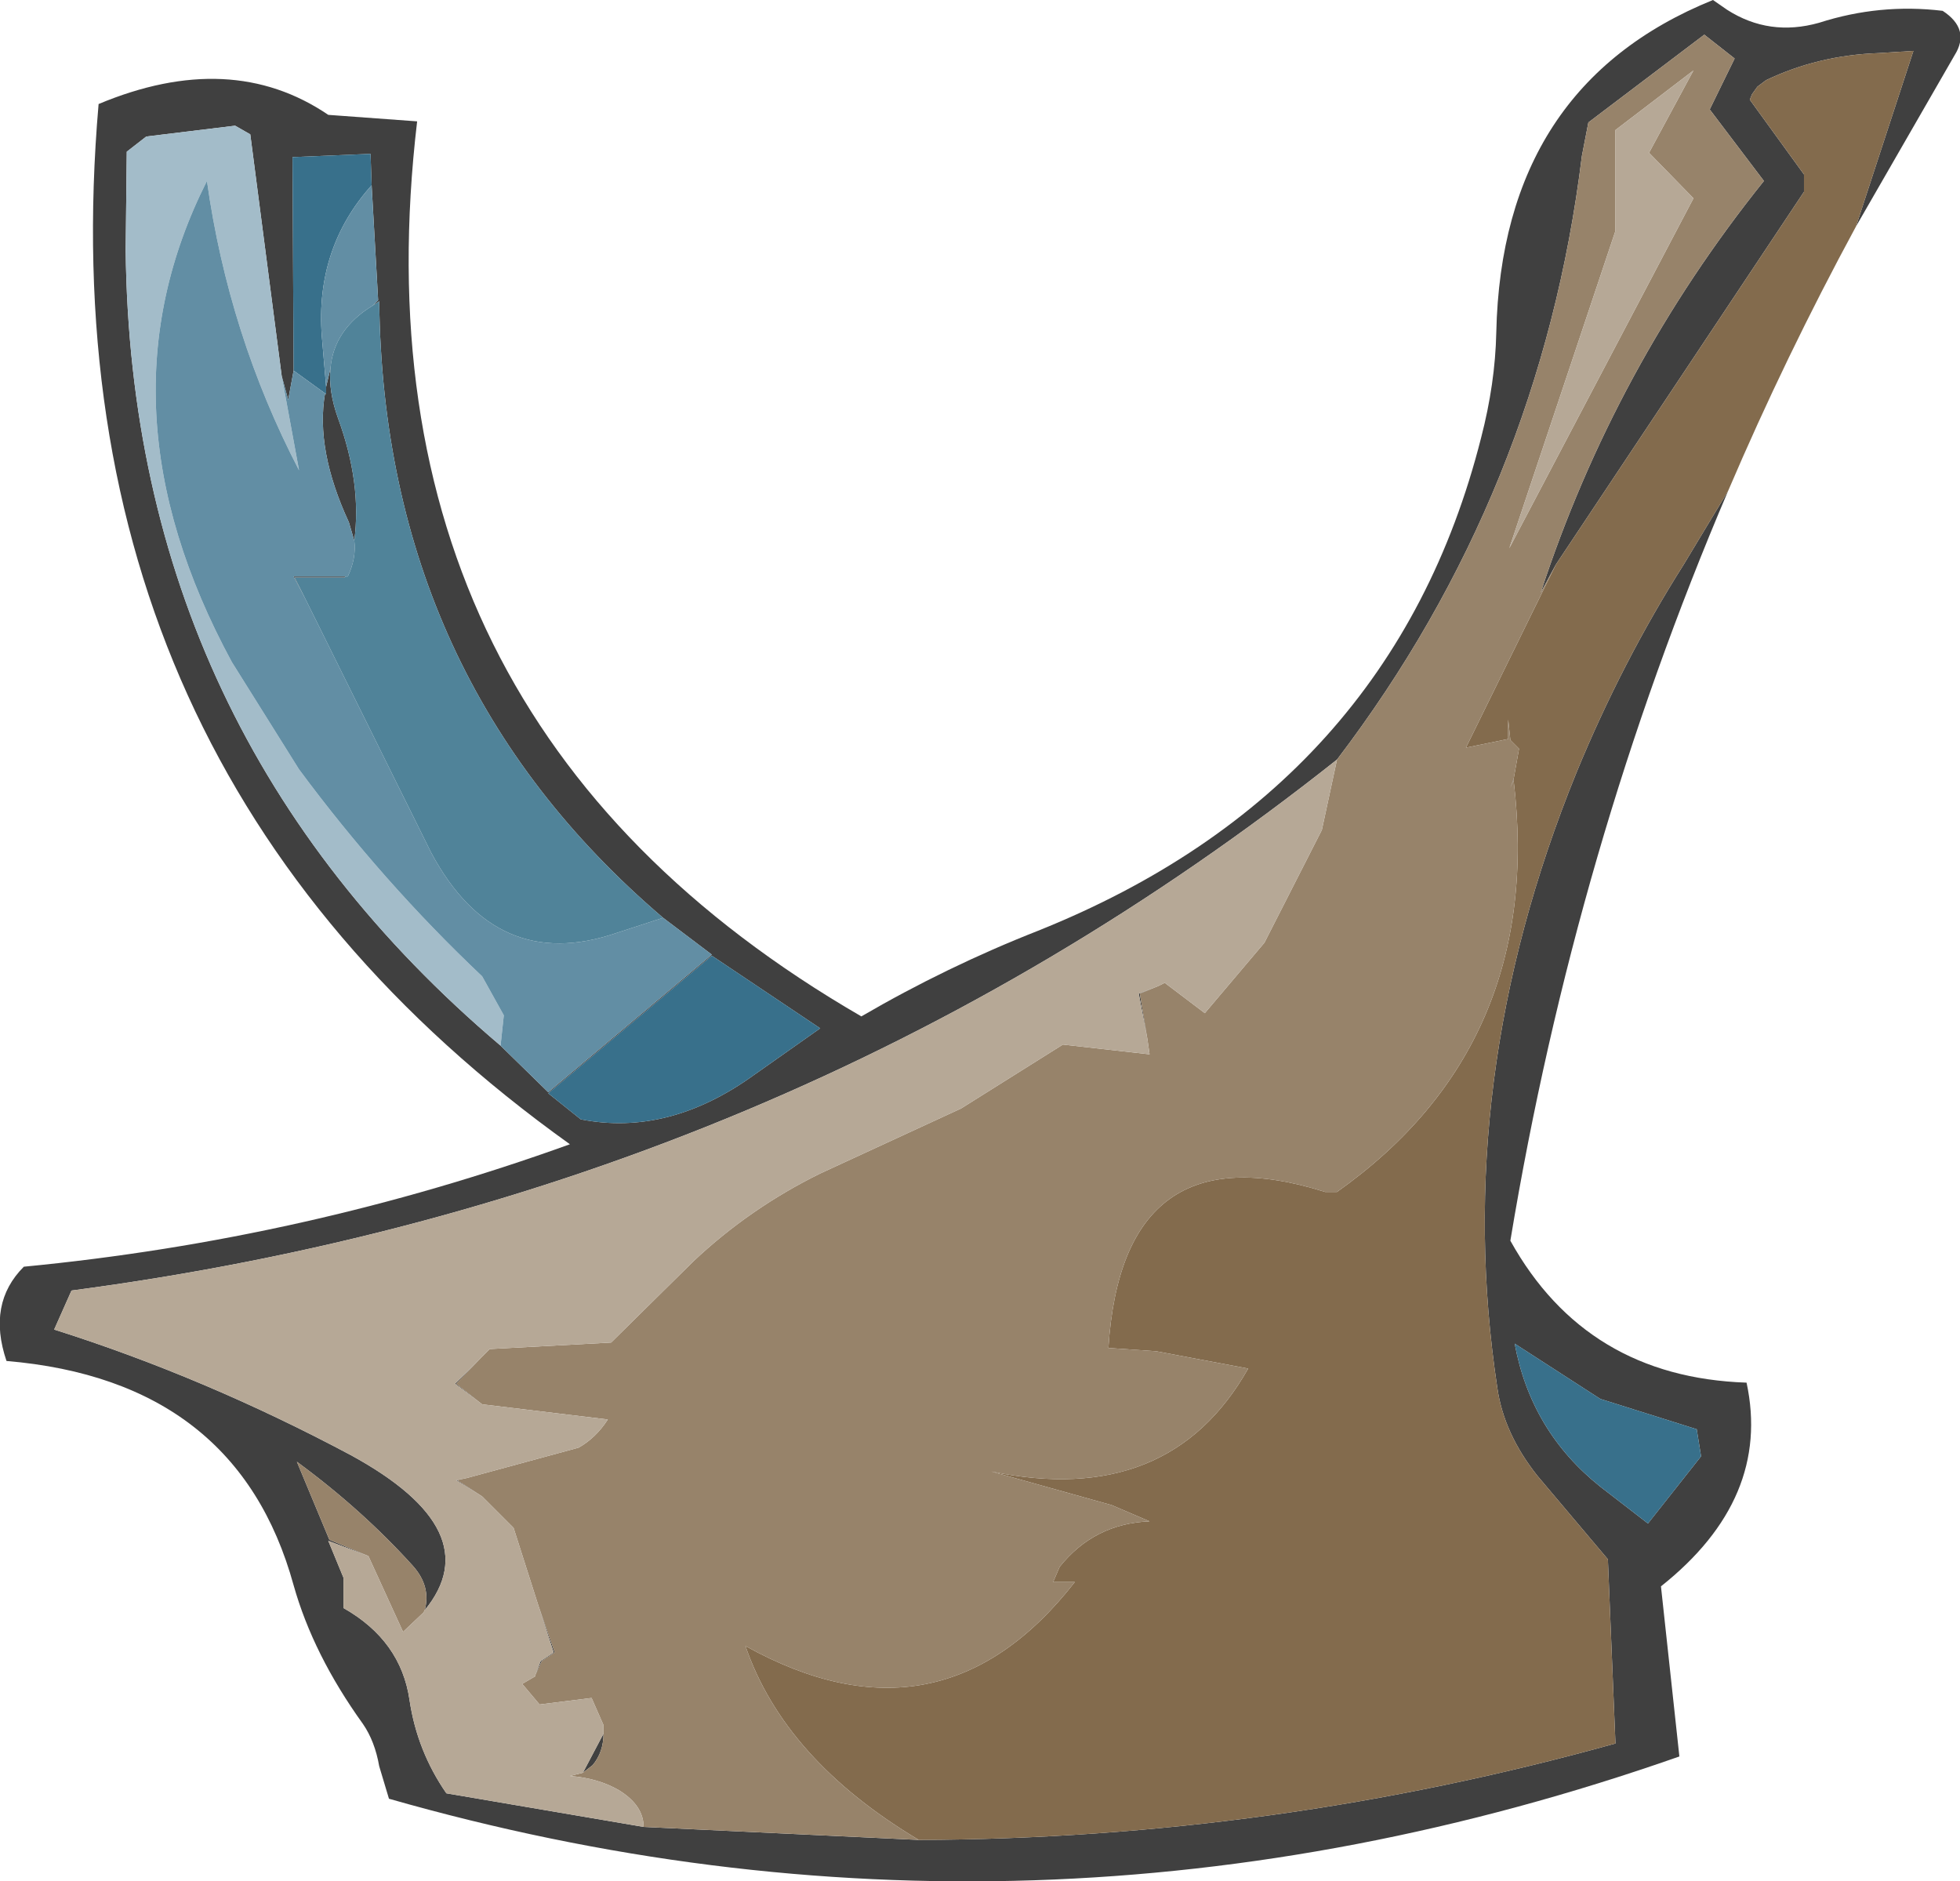
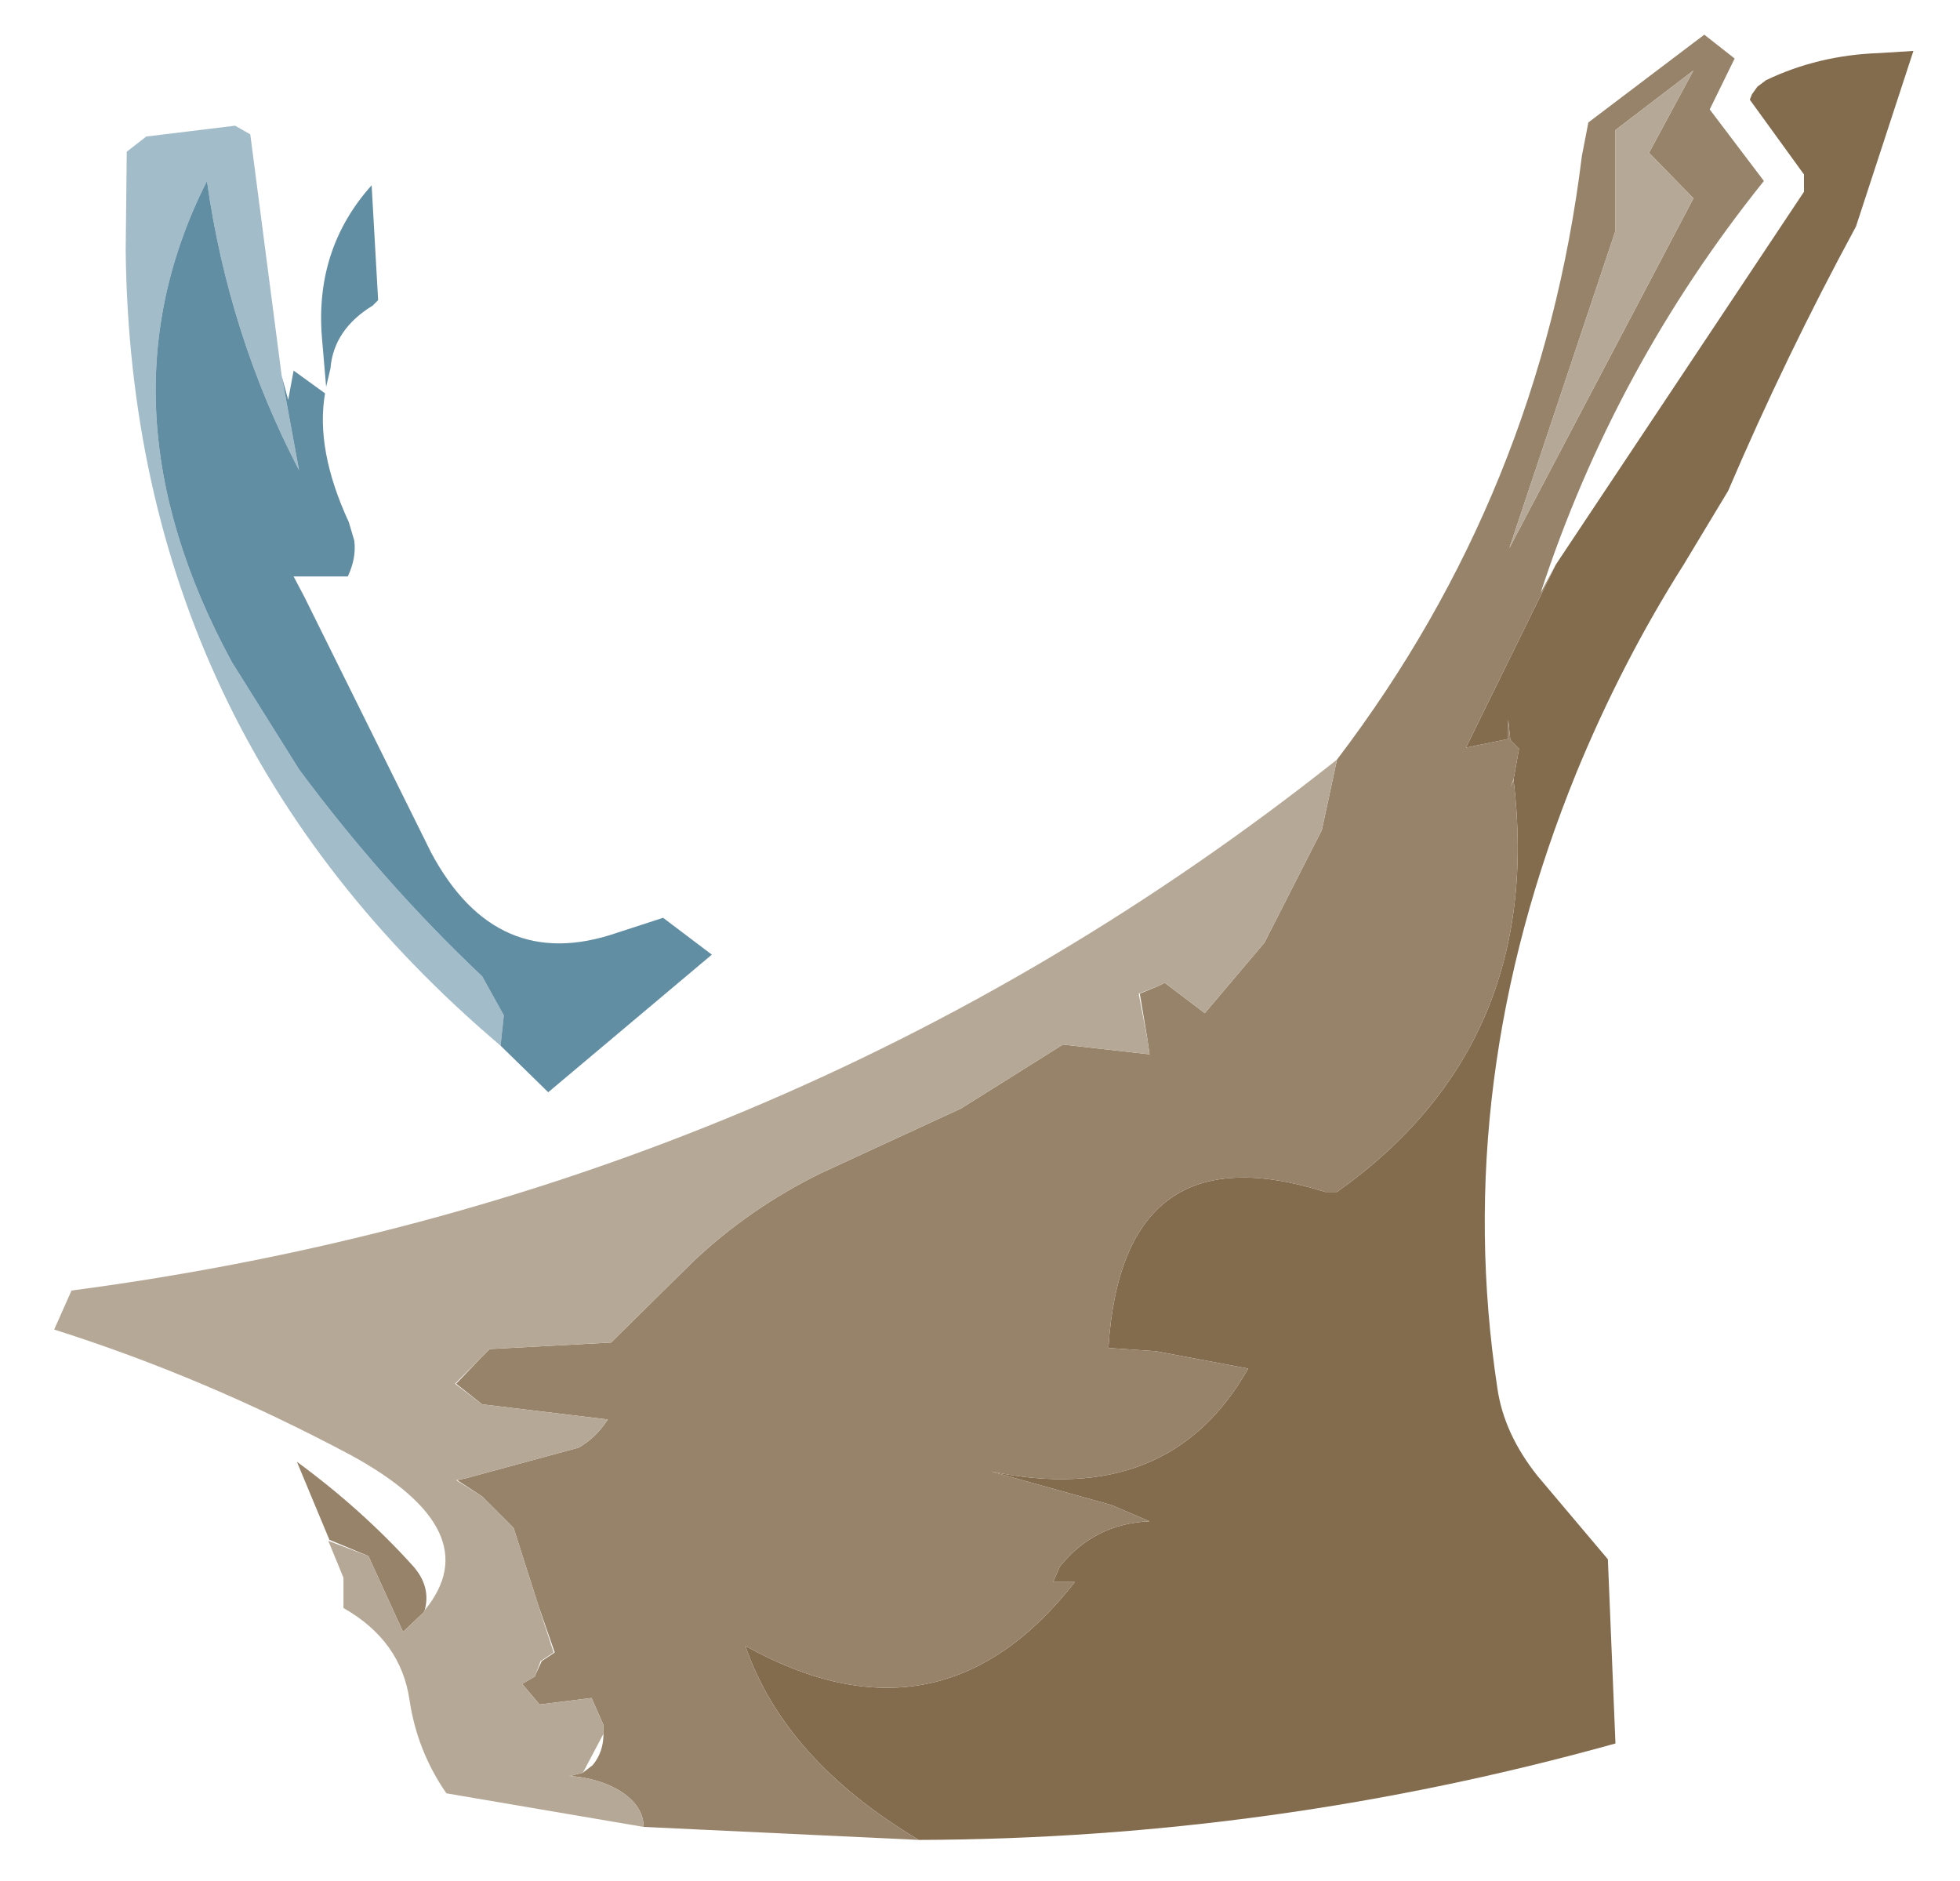
<svg xmlns="http://www.w3.org/2000/svg" height="86.8px" width="90.45px">
  <g transform="matrix(1.0, 0.0, 0.0, 1.0, 45.4, 43.45)">
-     <path d="M26.4 -17.4 L25.7 -16.1 Q29.1 -26.5 36.0 -35.1 L33.5 -38.4 34.65 -40.75 33.25 -41.85 27.9 -37.8 27.6 -36.25 Q25.7 -20.75 16.3 -8.4 -9.1 11.75 -42.1 16.1 L-42.9 17.9 Q-35.95 20.1 -29.2 23.7 -22.8 27.2 -25.8 30.85 -25.5 29.75 -26.35 28.8 -28.7 26.2 -31.7 24.0 L-30.2 27.6 -28.4 28.35 -30.25 27.65 -29.55 29.35 -29.55 30.75 Q-26.9 32.25 -26.5 35.0 -26.15 37.35 -24.8 39.3 L-15.7 40.85 -3.0 41.45 Q13.35 41.4 29.15 37.0 L28.8 28.5 25.55 24.65 Q24.0 22.7 23.7 20.6 21.55 6.45 27.35 -7.8 29.45 -12.9 32.3 -17.4 L34.35 -20.8 Q27.3 -4.3 24.3 13.8 27.8 20.1 35.2 20.35 36.35 25.7 31.25 29.75 L32.1 37.6 Q2.3 48.05 -27.45 39.55 L-27.9 38.05 Q-28.1 36.9 -28.65 36.1 -30.95 32.9 -31.85 29.7 -34.45 20.25 -45.1 19.35 -46.0 16.7 -44.3 15.0 -31.3 13.75 -19.1 9.35 -43.5 -8.1 -40.85 -38.65 -34.75 -41.2 -30.25 -38.15 L-26.15 -37.85 Q-29.4 -10.3 -5.65 3.45 -1.7 1.15 2.5 -0.5 18.85 -7.05 22.95 -23.25 23.6 -25.75 23.65 -28.1 23.9 -39.5 33.65 -43.45 L34.3 -43.0 Q36.25 -41.75 38.55 -42.4 41.35 -43.3 44.25 -42.95 45.55 -42.1 44.8 -40.9 L40.25 -33.0 42.9 -41.1 41.3 -41.0 Q38.5 -40.9 36.1 -39.75 L35.7 -39.45 35.45 -39.1 35.35 -38.85 37.85 -35.4 37.85 -34.6 26.4 -17.4 M8.05 2.05 L7.2 2.4 7.55 4.5 7.15 2.4 8.05 2.05 M-23.2 19.2 L-24.35 20.4 -23.15 21.35 -24.4 20.4 -23.2 19.2 M-23.85 24.75 L-24.3 24.85 -23.15 25.6 -24.35 24.85 -23.85 24.75 M-20.55 30.65 L-19.8 32.8 -20.4 33.2 -20.7 33.85 -20.45 33.2 -19.85 32.8 -20.55 30.65 M-17.55 36.55 Q-17.55 37.4 -18.05 38.0 L-18.5 38.35 -17.55 36.55 M24.45 -7.45 L24.3 -7.1 24.45 -7.5 24.45 -7.45 M24.5 18.55 Q25.25 22.6 28.45 25.15 L30.65 26.85 33.1 23.75 32.9 22.5 28.45 21.1 24.5 18.55 M-32.4 -26.1 L-33.85 -37.25 -34.55 -37.65 -38.65 -37.15 -39.55 -36.45 -39.6 -31.9 Q-39.35 -9.65 -22.3 4.8 L-20.1 6.95 -12.55 0.6 -14.8 -1.1 Q-27.7 -12.1 -27.9 -29.55 L-28.2 -29.35 -27.95 -29.6 -28.25 -34.9 -28.3 -36.35 -31.9 -36.2 -31.85 -26.35 -32.1 -25.0 -32.4 -26.1 M-30.35 -25.6 L-30.15 -26.45 Q-30.25 -25.4 -29.8 -24.15 -28.7 -21.15 -29.05 -18.5 L-29.3 -19.35 Q-30.85 -22.7 -30.4 -25.3 L-30.35 -25.25 -30.35 -25.6 M-29.45 -16.85 L-29.5 -16.8 -31.8 -16.8 -31.35 -15.9 -31.85 -16.85 -29.45 -16.85 M-18.6 8.2 Q-14.55 9.0 -10.6 6.15 L-7.55 4.0 -12.55 0.65 -20.1 7.0 -18.6 8.2" fill="#404040" fill-rule="evenodd" stroke="none" />
    <path d="M26.4 -17.4 L37.85 -34.6 37.85 -35.4 35.35 -38.85 35.45 -39.1 35.7 -39.45 36.1 -39.75 Q38.5 -40.9 41.3 -41.0 L42.9 -41.1 40.25 -33.0 Q37.0 -27.0 34.35 -20.8 L32.3 -17.4 Q29.45 -12.9 27.35 -7.8 21.55 6.45 23.7 20.6 24.0 22.7 25.55 24.65 L28.8 28.5 29.15 37.0 Q13.35 41.4 -3.0 41.45 -9.2 37.75 -11.0 32.5 -2.0 37.5 4.2 29.55 L3.2 29.55 3.5 28.85 Q5.1 26.85 7.65 26.75 L5.9 26.0 0.35 24.45 Q8.55 26.15 12.2 19.7 L7.95 18.9 5.75 18.75 Q6.4 8.6 15.75 11.55 L16.3 11.55 Q25.9 4.75 24.45 -7.45 L24.45 -7.5 24.7 -8.9 24.3 -9.3 24.2 -10.25 24.2 -9.35 22.25 -8.95 26.4 -17.4" fill="#836b4d" fill-rule="evenodd" stroke="none" />
    <path d="M16.3 -8.4 Q25.7 -20.75 27.6 -36.25 L27.9 -37.8 33.25 -41.85 34.65 -40.75 33.5 -38.4 36.0 -35.1 Q29.1 -26.5 25.7 -16.1 L26.4 -17.4 22.25 -8.95 24.2 -9.35 24.2 -10.25 24.3 -9.3 24.7 -8.9 24.45 -7.5 24.3 -7.1 24.45 -7.45 Q25.9 4.75 16.3 11.55 L15.75 11.55 Q6.4 8.6 5.75 18.75 L7.95 18.9 12.2 19.7 Q8.55 26.15 0.35 24.45 L5.9 26.0 7.65 26.75 Q5.1 26.85 3.5 28.85 L3.2 29.55 4.2 29.55 Q-2.0 37.5 -11.0 32.5 -9.2 37.75 -3.0 41.45 L-15.7 40.85 Q-15.7 39.85 -16.85 39.15 -17.8 38.6 -19.1 38.5 L-18.5 38.35 -18.05 38.0 Q-17.55 37.4 -17.55 36.55 L-17.55 36.15 -18.1 34.9 -20.5 35.2 -21.3 34.25 -20.7 33.9 -20.7 33.85 -20.4 33.2 -19.8 32.8 -20.55 30.65 -21.7 27.05 -23.15 25.6 -24.3 24.85 -23.85 24.75 -18.7 23.35 Q-17.9 22.9 -17.35 22.05 L-23.15 21.35 -24.35 20.4 -23.2 19.2 -22.8 18.8 -17.2 18.5 -13.4 14.75 Q-10.8 12.3 -7.55 10.7 L-1.05 7.7 3.65 4.75 7.65 5.2 7.55 4.5 7.2 2.4 8.05 2.05 8.35 1.9 10.2 3.3 12.95 0.05 15.6 -5.15 16.3 -8.4 M-28.4 28.35 L-30.2 27.6 -31.7 24.0 Q-28.7 26.2 -26.35 28.8 -25.5 29.75 -25.8 30.85 L-25.85 30.95 -26.8 31.85 -28.4 28.35 M32.75 -34.3 L30.7 -36.4 32.75 -40.2 29.15 -37.45 29.15 -32.8 24.25 -18.15 32.75 -34.3" fill="#97836a" fill-rule="evenodd" stroke="none" />
    <path d="M-15.7 40.85 L-24.8 39.3 Q-26.15 37.35 -26.5 35.0 -26.9 32.25 -29.55 30.75 L-29.55 29.35 -30.25 27.65 -28.4 28.35 -26.8 31.85 -25.85 30.95 -25.8 30.85 Q-22.8 27.2 -29.2 23.7 -35.95 20.1 -42.9 17.9 L-42.1 16.1 Q-9.1 11.75 16.3 -8.4 L15.6 -5.15 12.95 0.05 10.2 3.3 8.35 1.9 8.05 2.05 7.15 2.4 7.55 4.5 7.65 5.2 3.65 4.75 -1.05 7.7 -7.55 10.7 Q-10.8 12.3 -13.4 14.75 L-17.2 18.5 -22.8 18.8 -23.2 19.2 -24.4 20.4 -23.15 21.35 -17.35 22.05 Q-17.9 22.9 -18.7 23.35 L-23.85 24.75 -24.35 24.85 -23.15 25.6 -21.7 27.05 -20.55 30.65 -19.85 32.8 -20.45 33.2 -20.7 33.85 -20.7 33.9 -21.3 34.25 -20.5 35.2 -18.1 34.9 -17.55 36.15 -17.55 36.55 -18.5 38.35 -19.1 38.5 Q-17.8 38.6 -16.85 39.15 -15.7 39.85 -15.7 40.85 M32.75 -34.3 L24.25 -18.15 29.15 -32.8 29.15 -37.45 32.75 -40.2 30.7 -36.4 32.75 -34.3" fill="#b6a896" fill-rule="evenodd" stroke="none" />
-     <path d="M24.5 18.55 L28.45 21.1 32.9 22.5 33.1 23.75 30.65 26.85 28.45 25.15 Q25.25 22.6 24.5 18.55 M-31.85 -26.35 L-31.9 -36.2 -28.3 -36.35 -28.25 -34.9 Q-30.85 -32.0 -30.55 -27.95 L-30.35 -25.6 -30.35 -25.25 -30.4 -25.3 -31.85 -26.35 M-18.6 8.2 L-20.1 7.0 -12.55 0.65 -7.55 4.0 -10.6 6.15 Q-14.55 9.0 -18.6 8.2" fill="#38708b" fill-rule="evenodd" stroke="none" />
    <path d="M-22.3 4.8 Q-39.35 -9.65 -39.6 -31.9 L-39.55 -36.45 -38.65 -37.15 -34.55 -37.65 -33.85 -37.25 -32.4 -26.1 -31.6 -21.75 Q-34.85 -28.0 -35.85 -35.1 -41.1 -24.7 -34.7 -12.9 L-31.6 -7.95 Q-27.75 -2.75 -23.15 1.6 L-22.15 3.4 -22.3 4.8" fill="#a3bcc9" fill-rule="evenodd" stroke="none" />
    <path d="M-32.4 -26.1 L-32.1 -25.0 -31.85 -26.35 -30.4 -25.3 Q-30.85 -22.7 -29.3 -19.35 L-29.05 -18.5 Q-28.95 -17.7 -29.35 -16.85 L-29.45 -16.85 -31.85 -16.85 -31.35 -15.9 -25.5 -4.1 Q-22.5 1.5 -16.95 -0.4 L-14.8 -1.1 -12.55 0.6 -20.1 6.95 -22.3 4.8 -22.15 3.4 -23.15 1.6 Q-27.75 -2.75 -31.6 -7.95 L-34.7 -12.9 Q-41.1 -24.7 -35.85 -35.1 -34.85 -28.0 -31.6 -21.75 L-32.4 -26.1 M-28.25 -34.9 L-27.95 -29.6 -28.2 -29.35 Q-30.0 -28.25 -30.15 -26.45 L-30.35 -25.6 -30.55 -27.95 Q-30.85 -32.0 -28.25 -34.9" fill="#628ea4" fill-rule="evenodd" stroke="none" />
-     <path d="M-28.2 -29.35 L-27.9 -29.55 Q-27.7 -12.1 -14.8 -1.1 L-16.95 -0.4 Q-22.5 1.5 -25.5 -4.1 L-31.35 -15.9 -31.8 -16.8 -29.5 -16.8 -29.45 -16.85 -29.35 -16.85 Q-28.95 -17.7 -29.05 -18.5 -28.7 -21.15 -29.8 -24.15 -30.25 -25.4 -30.15 -26.45 -30.0 -28.25 -28.2 -29.35" fill="#508399" fill-rule="evenodd" stroke="none" />
  </g>
</svg>